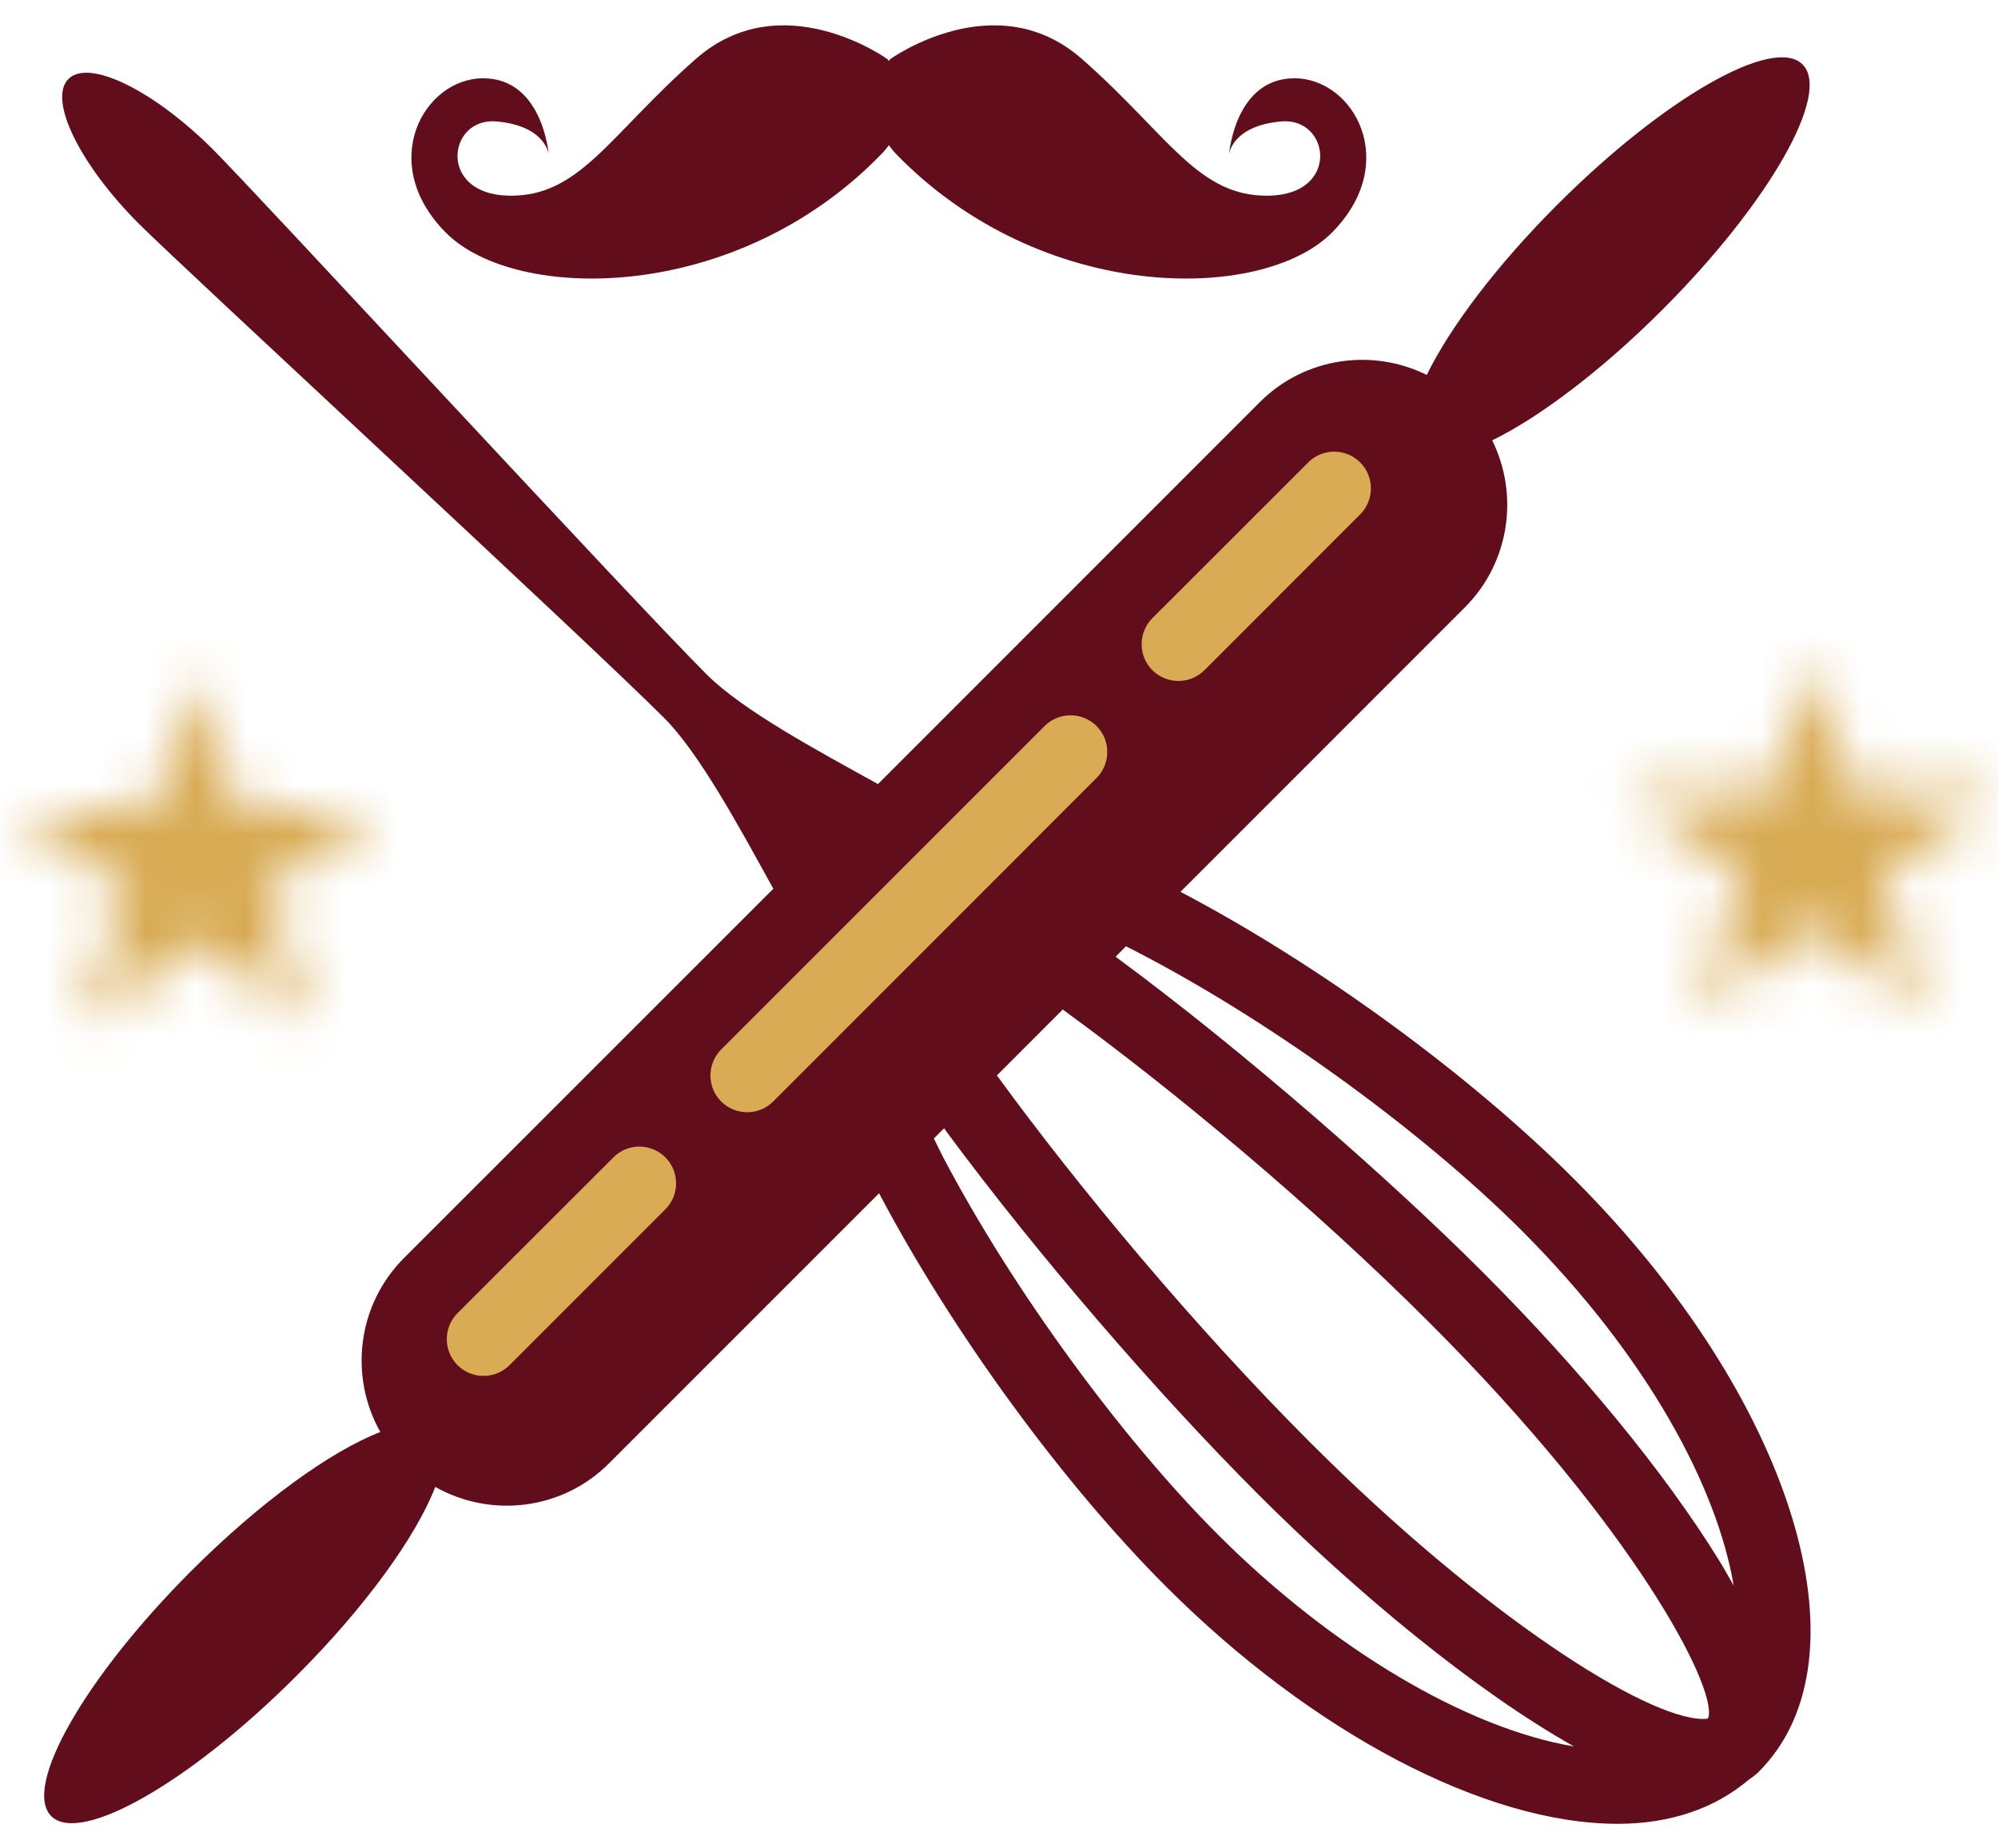
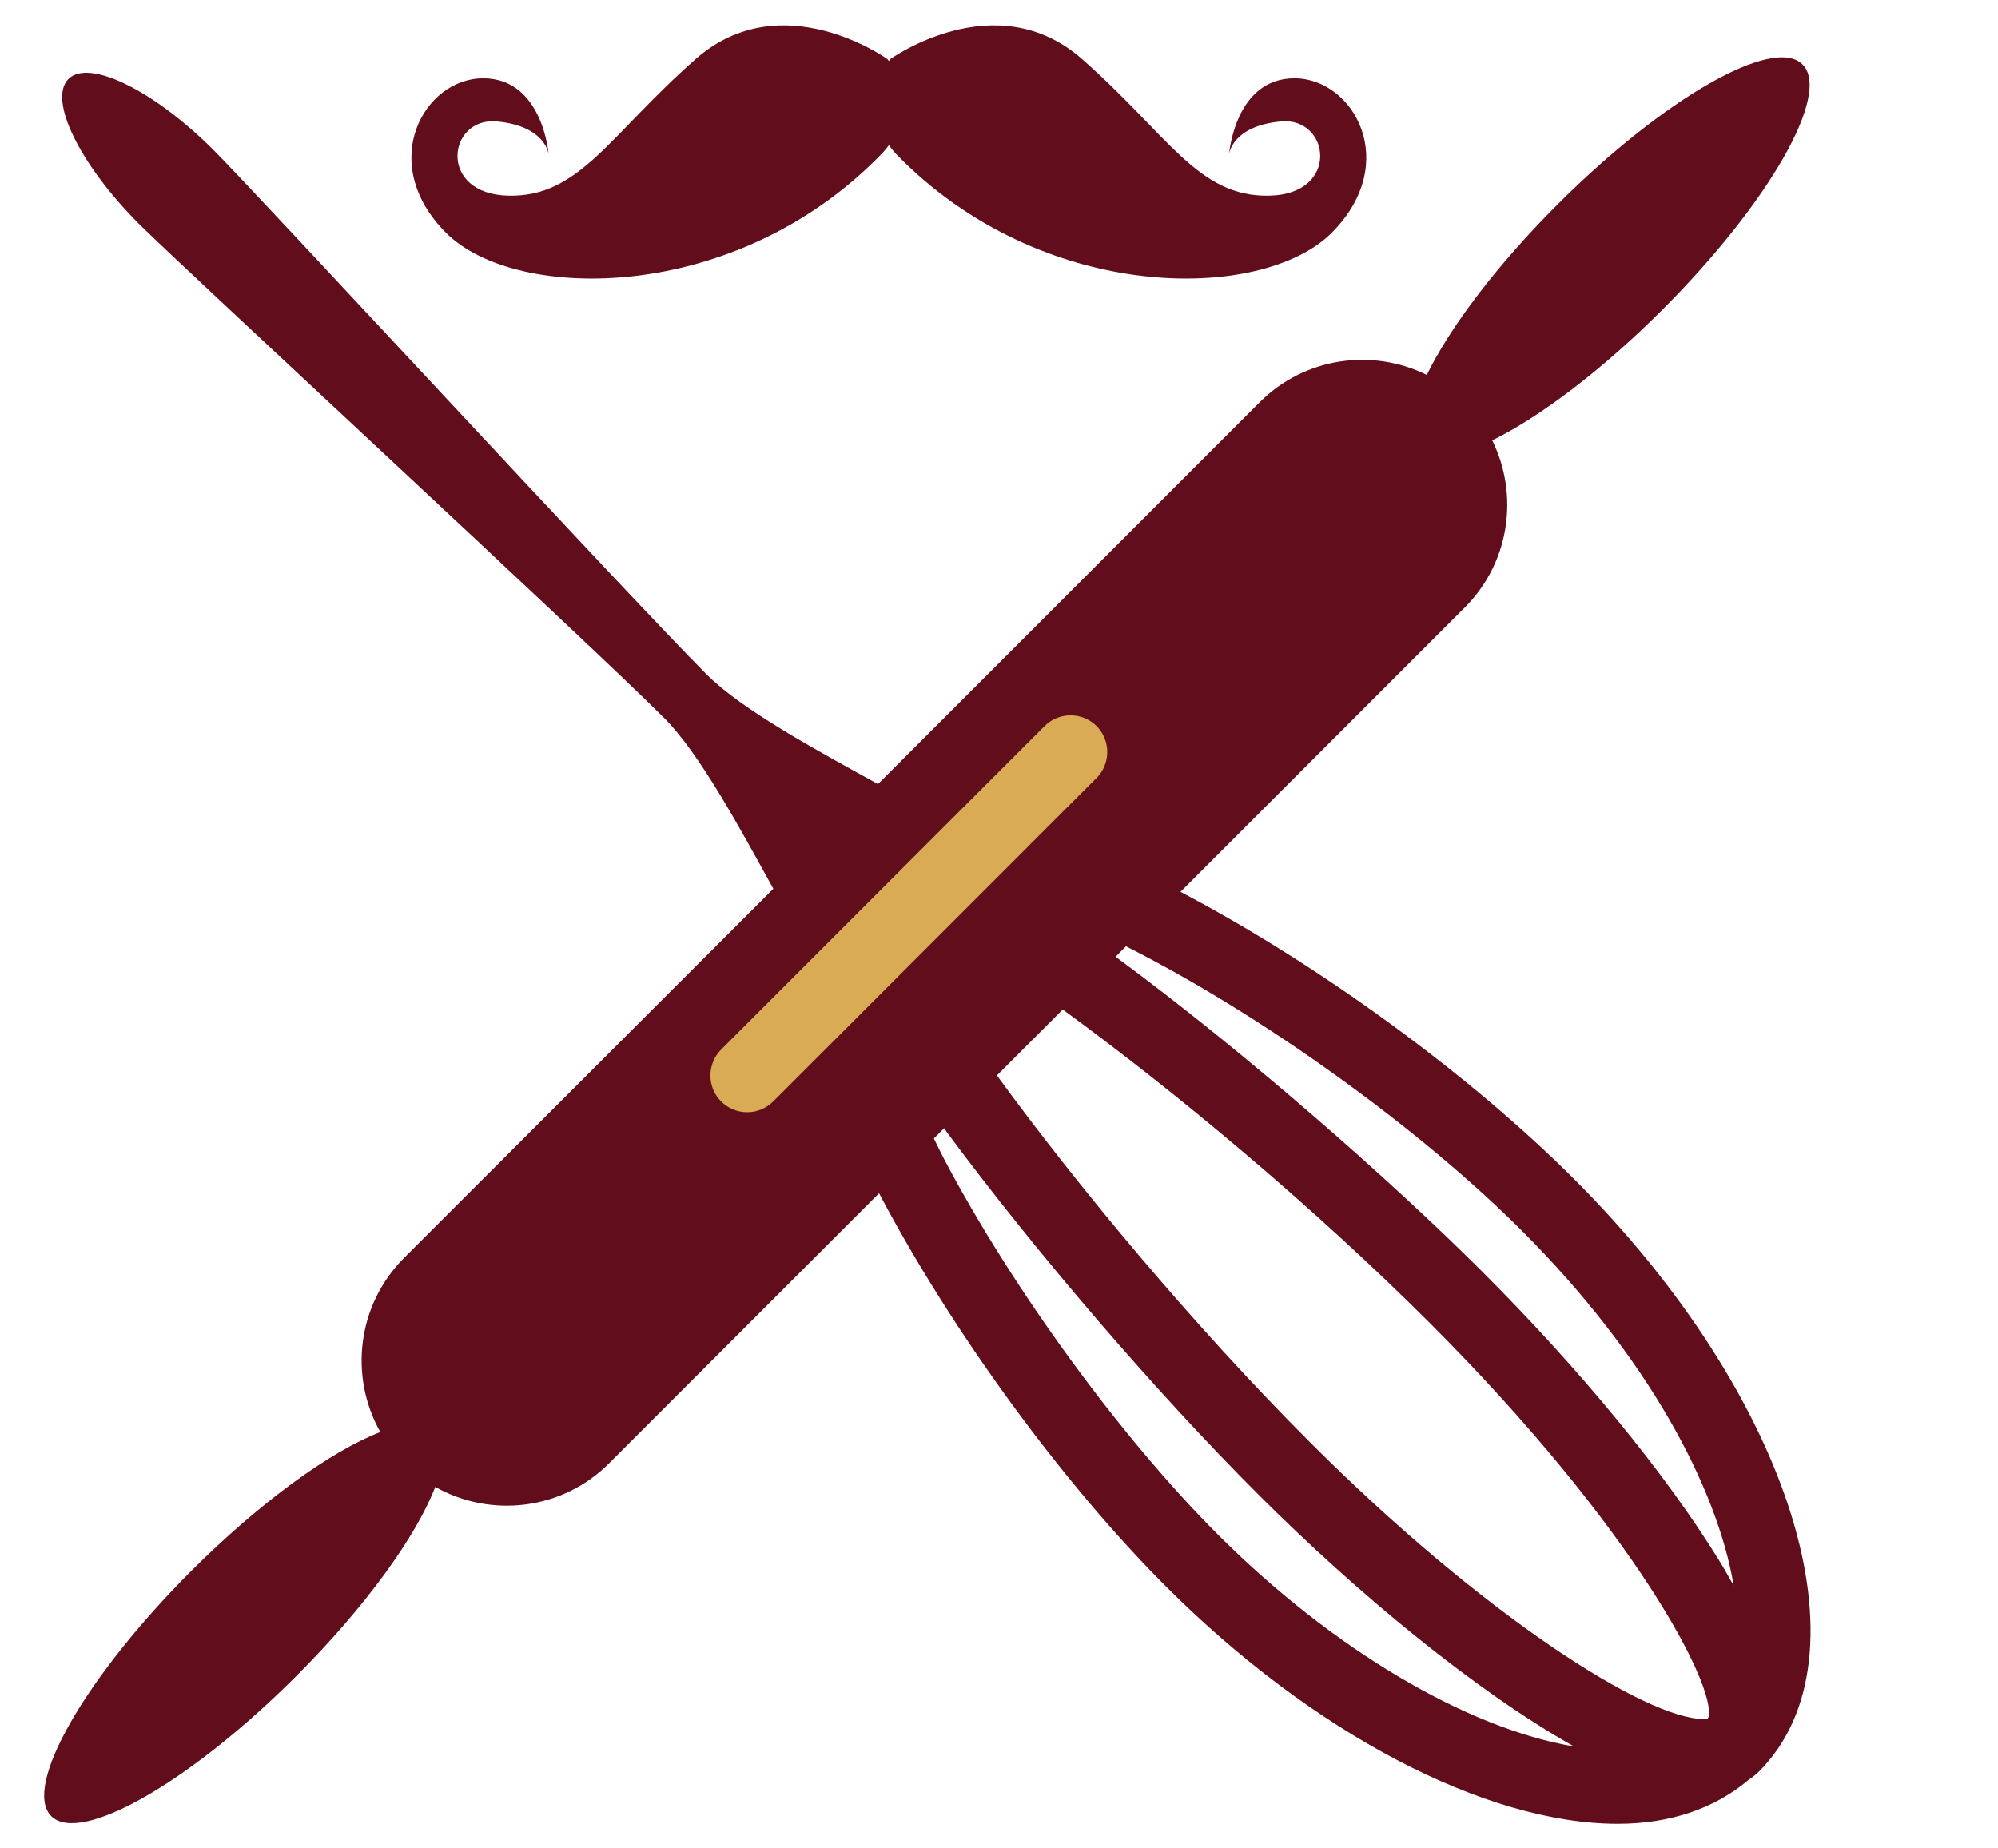
<svg xmlns="http://www.w3.org/2000/svg" xmlns:xlink="http://www.w3.org/1999/xlink" width="40px" height="37px" viewBox="0 0 40 37" version="1.1">
  <title>icn_rest</title>
  <desc>Created with Sketch.</desc>
  <defs>
-     <polygon id="path-1" points="3.638 2.972 0.826 2.972 3.1 4.622 2.232 7.294 4.503 5.643 6.776 7.294 5.907 4.622 8.181 2.972 5.374 2.972 4.503 0.301" />
    <polygon id="path-3" points="3.637 2.693 0.828 2.693 3.1 4.341 2.232 7.012 4.504 5.362 6.775 7.012 5.909 4.341 8.179 2.693 5.372 2.693 4.504 0.021" />
  </defs>
  <g id="Page-1" stroke="none" stroke-width="1" fill="none" fill-rule="evenodd">
    <g id="01-Портфолио-работа-Mobile" transform="translate(-141, -1253)">
      <g id="2" transform="translate(20, 754)">
        <g id="Group-10" transform="translate(22, 494)">
          <g id="icn_rest" transform="translate(94, 0)">
            <g id="Group" transform="translate(4.412, 4.412)">
              <g id="Group-5" transform="translate(1.471, 0.562)" fill="#620D1C">
                <path d="M25.032,1.593 C23.84,1.593 23.723,3.112 23.723,3.112 C23.723,3.112 23.782,2.545 24.764,2.457 C25.743,2.367 25.954,3.914 24.526,3.943 C23.098,3.974 22.505,2.724 20.779,1.208 C19.054,-0.31 16.942,1.208 16.942,1.208 C16.93,1.221 16.923,1.235 16.913,1.248 C16.901,1.235 16.892,1.221 16.882,1.208 C16.882,1.208 14.768,-0.31 13.045,1.208 C11.318,2.724 10.724,3.974 9.298,3.943 C7.87,3.914 8.08,2.367 9.06,2.457 C10.04,2.545 10.101,3.112 10.101,3.112 C10.101,3.112 9.983,1.593 8.79,1.593 C7.601,1.593 6.651,3.289 8.048,4.688 C9.446,6.085 13.849,6.114 16.761,3.112 C16.761,3.112 16.83,3.046 16.913,2.932 C16.993,3.046 17.06,3.112 17.06,3.112 C19.976,6.114 24.377,6.085 25.776,4.688 C27.173,3.289 26.221,1.593 25.032,1.593" id="Fill-1" />
                <path d="M18.013,23.218 C17.938,23.075 17.882,22.952 17.813,22.815 L18.018,22.61 C18.041,22.64 18.053,22.663 18.076,22.693 C19.862,25.105 22.25,27.883 24.31,29.943 C26.281,31.913 28.653,33.875 30.628,34.985 C28.491,34.627 25.8,33.043 23.504,30.749 C21.547,28.791 19.393,25.835 18.013,23.218 M29.588,24.665 C32.106,27.184 33.494,29.799 33.825,31.765 C33.729,31.593 33.634,31.424 33.522,31.243 C32.444,29.5 30.762,27.45 28.782,25.471 C26.99,23.68 24.066,21.103 21.451,19.177 L21.659,18.968 C24.397,20.35 27.535,22.612 29.588,24.665 M33.303,34.427 C33.294,34.43 33.279,34.435 33.218,34.435 C32.071,34.435 28.815,32.366 25.35,28.903 C23.018,26.571 20.703,23.787 19.075,21.553 L20.393,20.234 C22.622,21.856 25.394,24.162 27.743,26.51 C31.838,30.606 33.474,33.778 33.322,34.397 C33.315,34.406 33.312,34.419 33.303,34.427 M30.628,23.625 C28.556,21.553 25.546,19.346 22.75,17.878 L28.443,12.185 C29.347,11.28 29.528,9.927 28.991,8.841 C29.937,8.377 31.178,7.446 32.399,6.225 C34.529,4.094 35.787,1.896 35.203,1.315 C34.625,0.734 32.426,1.991 30.297,4.121 C29.075,5.341 28.144,6.582 27.681,7.531 C26.593,6.993 25.241,7.174 24.337,8.077 L16.694,15.721 C15.462,15.041 13.985,14.244 13.271,13.533 C11.751,12.015 4.266,3.902 3.387,3.024 C2.193,1.831 0.894,1.196 0.487,1.607 C0.076,2.018 0.709,3.316 1.9,4.508 C2.781,5.387 10.893,12.875 12.409,14.393 C13.122,15.105 13.919,16.584 14.599,17.816 L7.204,25.209 C6.263,26.153 6.106,27.582 6.731,28.691 C5.751,29.068 4.337,30.082 2.947,31.471 C0.818,33.6 -0.438,35.799 0.143,36.38 C0.724,36.96 2.921,35.705 5.051,33.574 C6.441,32.185 7.453,30.771 7.831,29.79 C8.94,30.416 10.371,30.26 11.312,29.316 L16.716,23.912 C18.181,26.688 20.382,29.706 22.465,31.788 C25.393,34.715 28.856,36.534 31.504,36.534 C32.563,36.534 33.456,36.221 34.124,35.653 C34.206,35.599 34.276,35.543 34.329,35.49 C36.618,33.202 34.993,27.99 30.628,23.625" id="Fill-3" />
              </g>
              <g id="Group-8" transform="translate(0, 13.797)">
                <mask id="mask-2" fill="white">
                  <use xlink:href="#path-1" />
                </mask>
                <g id="Clip-7" />
-                 <polygon id="Fill-6" fill="#D8AB54" mask="url(#mask-2)" points="-3.21 11.329 12.216 11.329 12.216 -3.734 -3.21 -3.734" />
              </g>
              <g id="Group-11" transform="translate(32.353, 13.797)">
                <mask id="mask-4" fill="white">
                  <use xlink:href="#path-3" />
                </mask>
                <g id="Clip-10" />
-                 <polygon id="Fill-9" fill="#D8AB54" mask="url(#mask-4)" points="-3.21 11.049 12.216 11.049 12.216 -4.015 -3.21 -4.015" />
              </g>
              <g id="Group-18" transform="translate(8.824, 9.385)" fill="#D8AB54">
-                 <path d="M15.355,4.834 C15.167,4.834 14.979,4.762 14.834,4.619 C14.548,4.331 14.548,3.866 14.834,3.578 L17.955,0.459 C18.242,0.172 18.706,0.172 18.995,0.459 C19.281,0.746 19.281,1.212 18.995,1.499 L15.876,4.619 C15.731,4.762 15.543,4.834 15.355,4.834" id="Fill-12" />
                <path d="M6.723,13.467 C6.534,13.467 6.346,13.395 6.202,13.252 C5.915,12.964 5.915,12.5 6.202,12.211 L12.677,5.736 C12.964,5.45 13.43,5.45 13.717,5.736 C14.003,6.023 14.003,6.489 13.717,6.776 L7.243,13.252 C7.099,13.395 6.911,13.467 6.723,13.467" id="Fill-14" />
-                 <path d="M1.445,18.745 C1.256,18.745 1.068,18.673 0.924,18.53 C0.637,18.242 0.637,17.777 0.924,17.489 L4.045,14.37 C4.331,14.083 4.796,14.083 5.084,14.37 C5.371,14.657 5.371,15.123 5.084,15.41 L1.965,18.53 C1.821,18.673 1.633,18.745 1.445,18.745" id="Fill-16" />
              </g>
            </g>
          </g>
        </g>
      </g>
    </g>
  </g>
</svg>